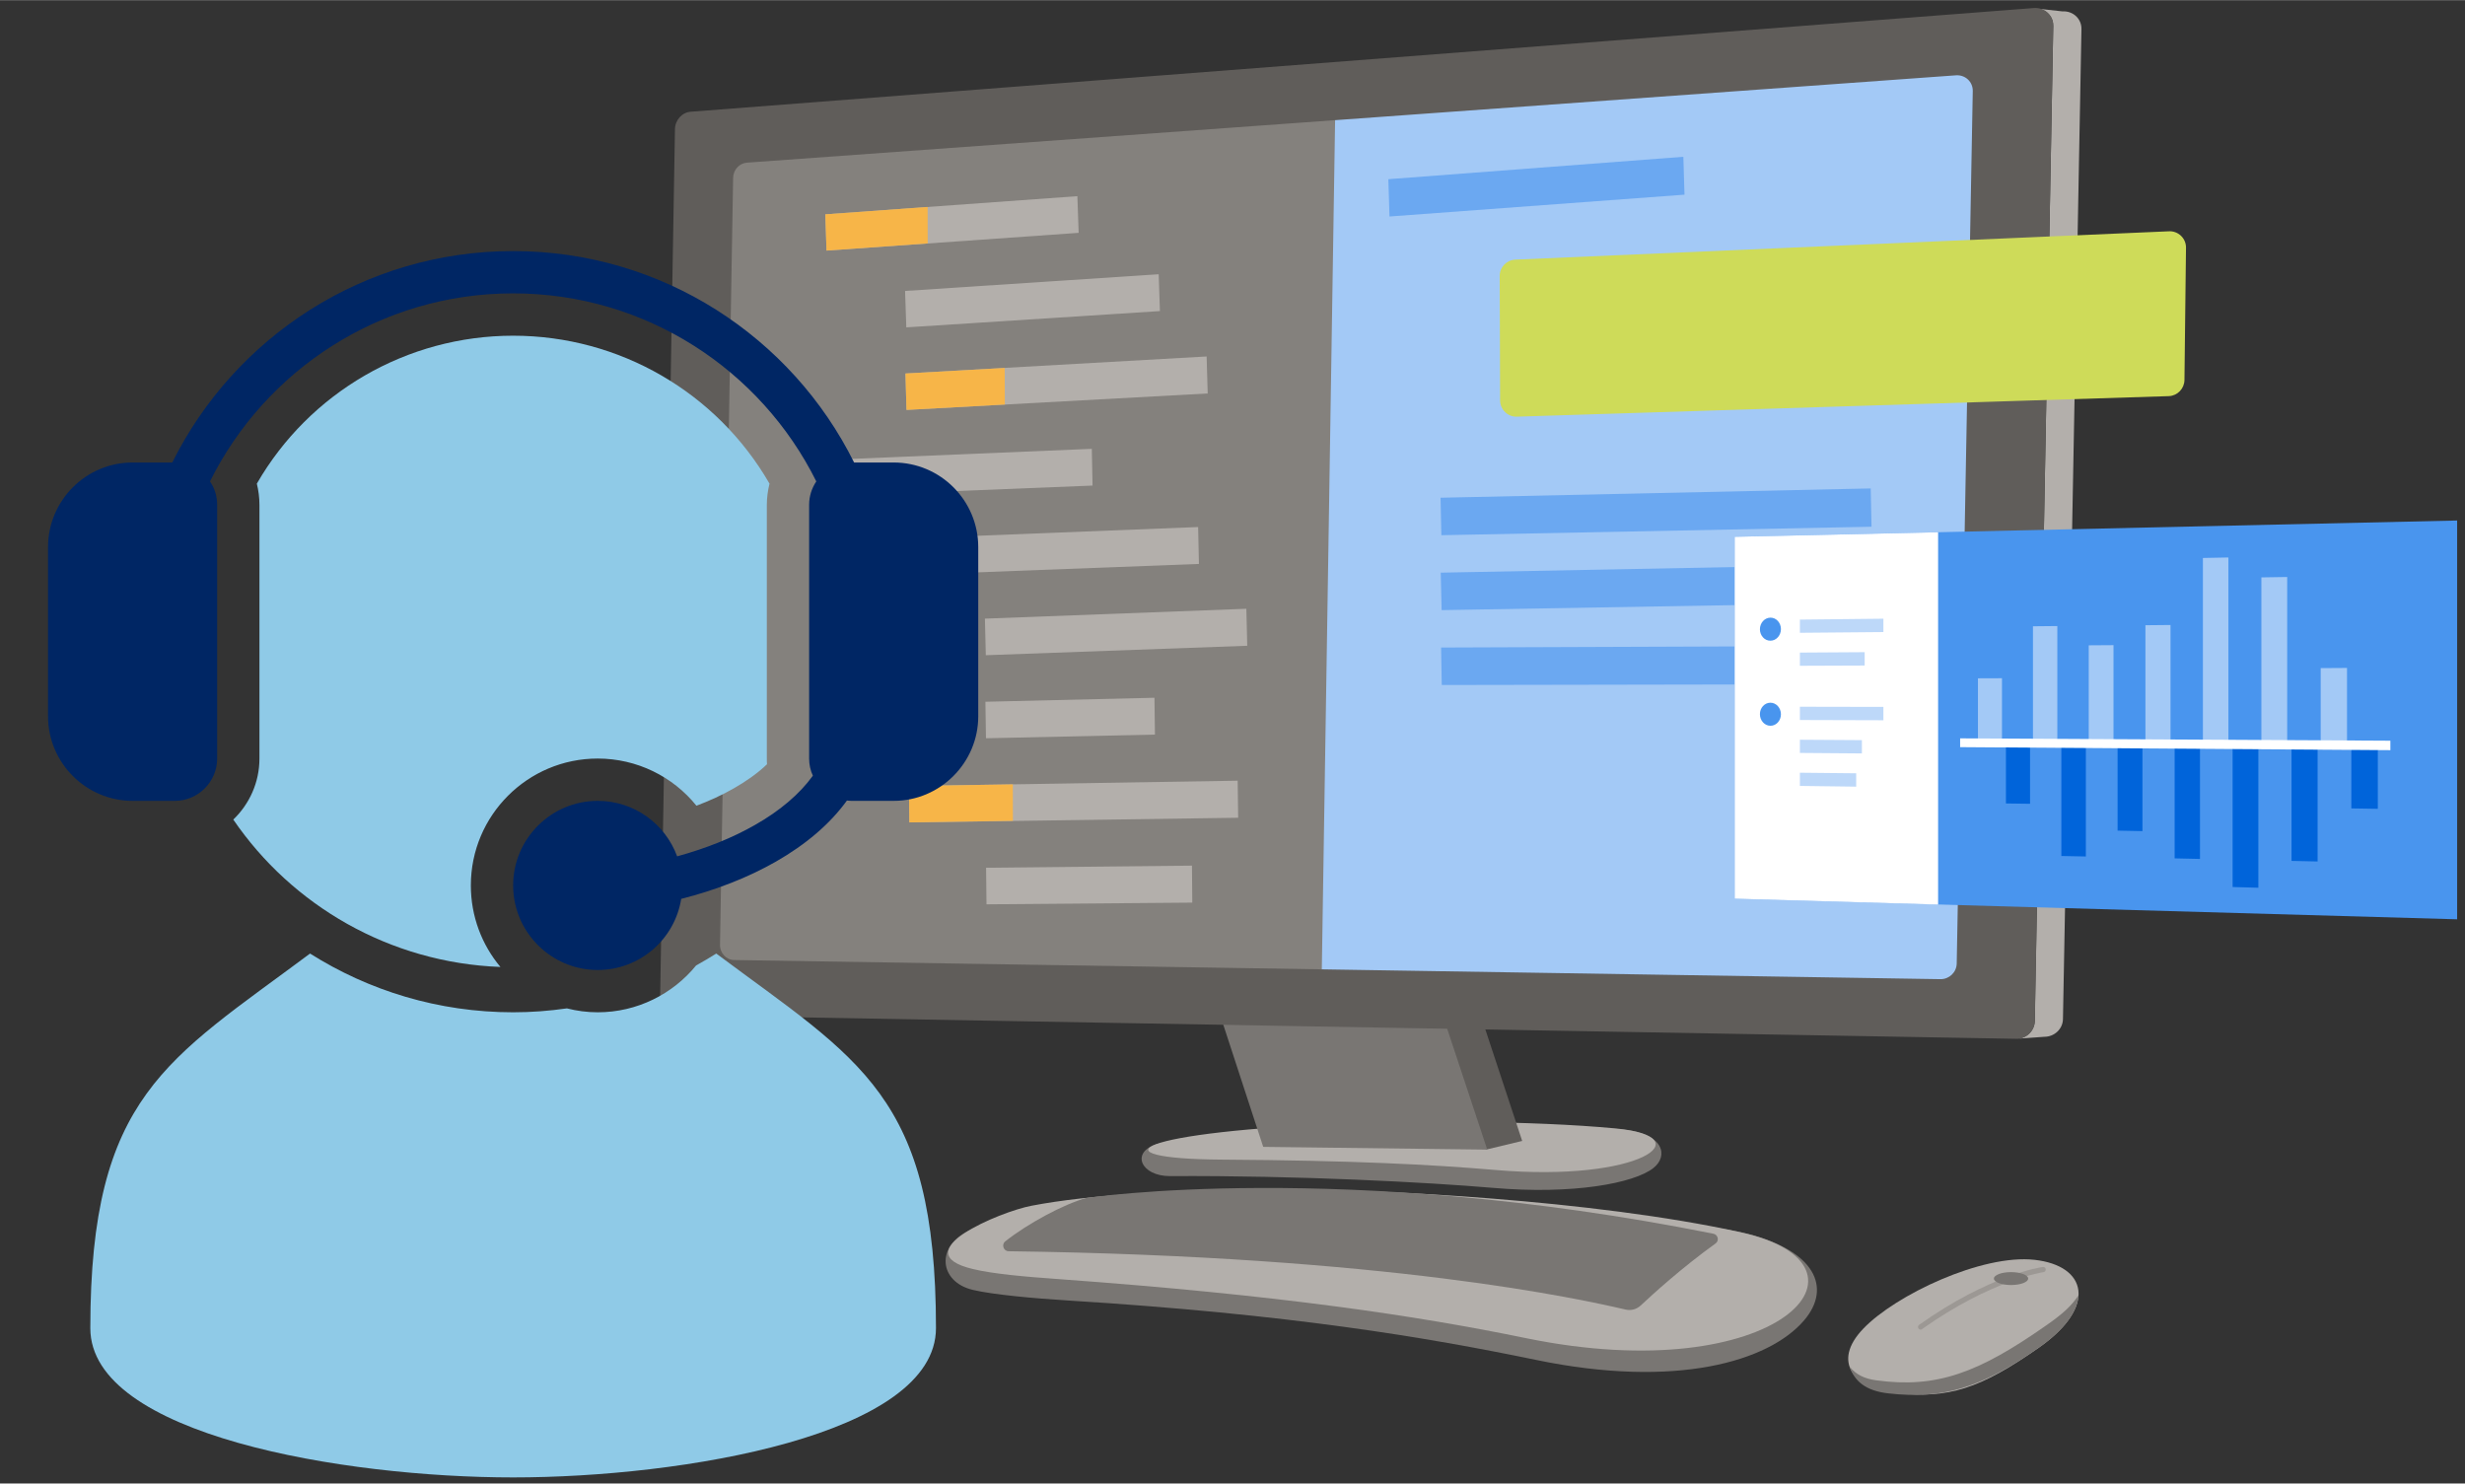
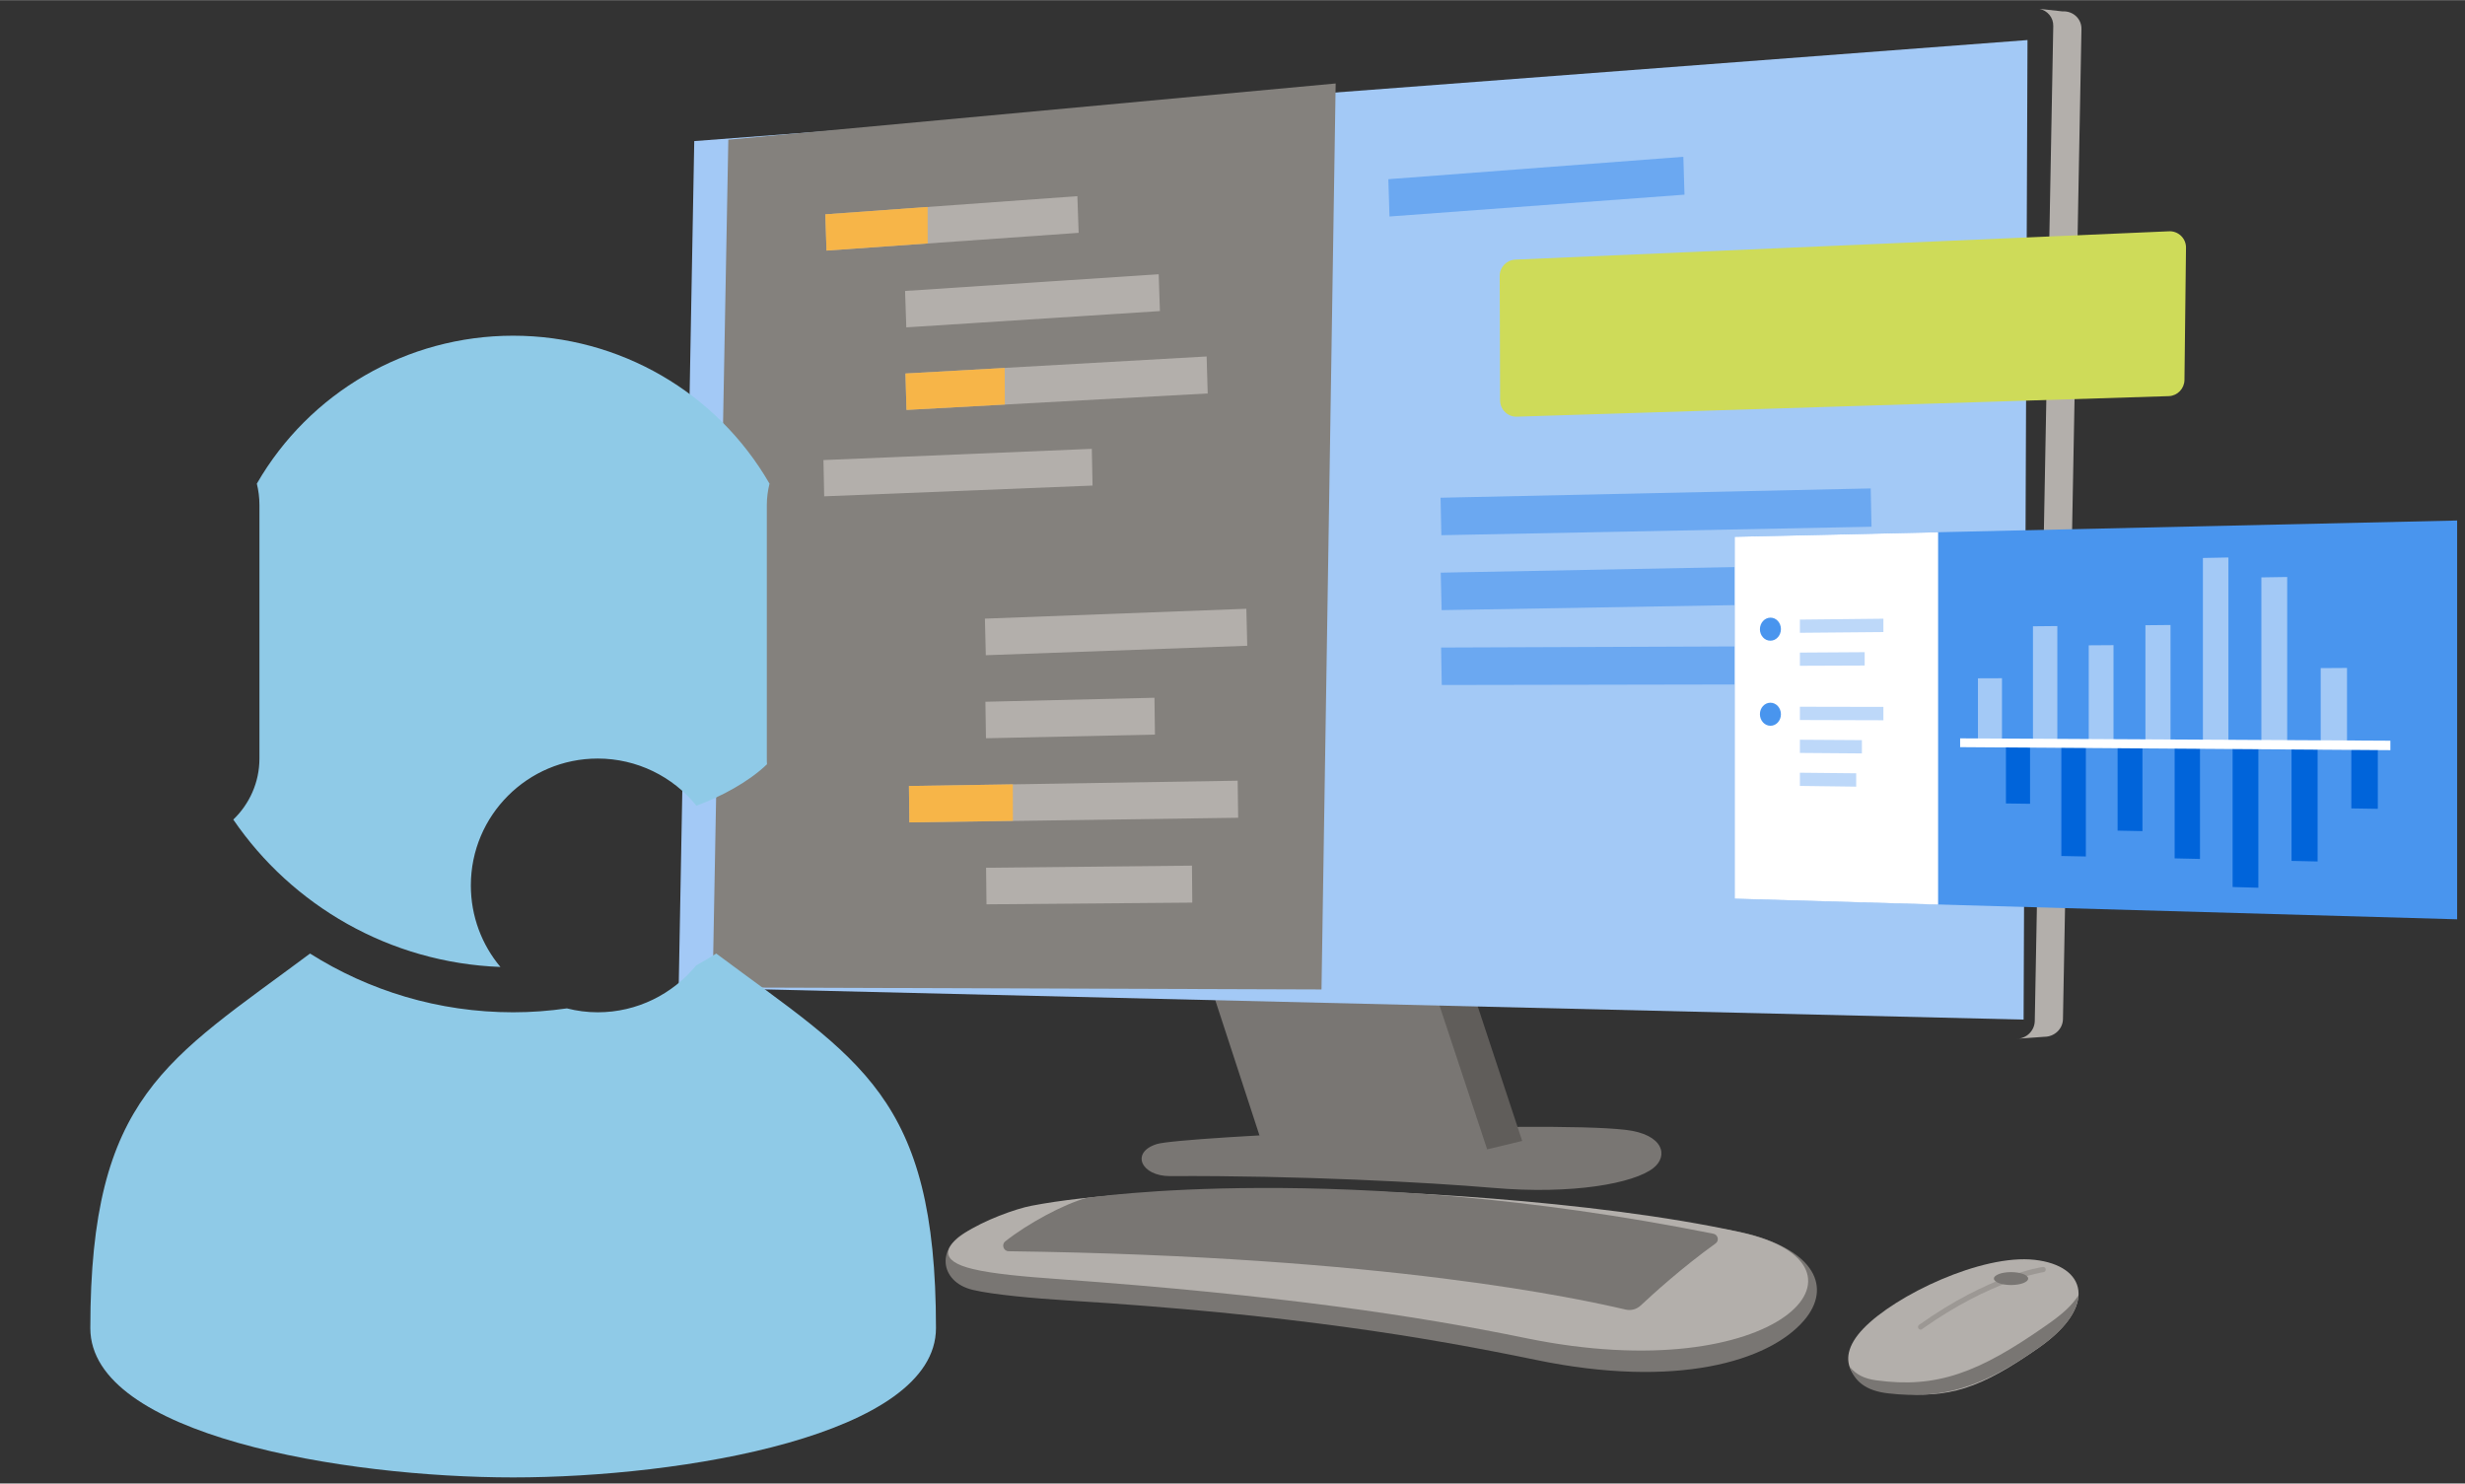
<svg xmlns="http://www.w3.org/2000/svg" xmlns:ns1="http://schemas.microsoft.com/visio/2003/SVGExtensions/" width="4.202in" height="2.529in" viewBox="0 0 302.567 182.066" xml:space="preserve" color-interpolation-filters="sRGB" class="st16">
  <rect x="0" y="0" width="302.567" height="182.066" fill="#333333" stroke="none" />
  <ns1:documentProperties ns1:langID="16394" ns1:metric="true" ns1:viewMarkup="false" />
  <style type="text/css">
	
		.st1 {fill:#797673;stroke:none;stroke-linecap:butt;stroke-width:0.962}
		.st2 {fill:#b3afab;stroke:none;stroke-linecap:butt;stroke-width:0.962}
		.st3 {fill:#605d5a;stroke:none;stroke-linecap:butt;stroke-width:0.962}
		.st4 {fill:#a3c9f6;stroke:none;stroke-linecap:butt;stroke-width:0.962}
		.st5 {fill:#6ba8f1;stroke:none;stroke-linecap:butt;stroke-width:0.962}
		.st6 {fill:#84817d;stroke:none;stroke-linecap:butt;stroke-width:0.962}
		.st7 {fill:#f7b548;stroke:none;stroke-linecap:butt;stroke-width:0.962}
		.st8 {fill:#9c9894;stroke:none;stroke-linecap:butt;stroke-width:0.962}
		.st9 {fill:#cedb59;stroke:none;stroke-linecap:butt;stroke-width:0.962}
		.st10 {fill:#4995ee;stroke:none;stroke-linecap:butt;stroke-width:0.962}
		.st11 {fill:#ffffff;stroke:none;stroke-linecap:butt;stroke-width:0.962}
		.st12 {fill:#0064da;stroke:none;stroke-linecap:butt;stroke-width:0.962}
		.st13 {fill:#bdd8f9;stroke:none;stroke-linecap:butt;stroke-width:0.962}
		.st14 {fill:#8fcae7;stroke:none;stroke-linecap:butt;stroke-width:0.75}
		.st15 {fill:#002664;stroke:none;stroke-linecap:butt;stroke-width:0.75}
		.st16 {fill:none;fill-rule:evenodd;font-size:12px;overflow:visible;stroke-linecap:square;stroke-miterlimit:3}
	
	</style>
  <g ns1:mID="0" ns1:index="1" ns1:groupContext="foregroundPage">
    <title>Página-1</title>
    <ns1:pageProperties ns1:drawingScale="0.0393701" ns1:pageScale="0.0393701" ns1:drawingUnits="24" ns1:shadowOffsetX="0" ns1:shadowOffsetY="4" />
    <g id="group1-1" transform="translate(0,-0.75)" ns1:mID="1" ns1:groupContext="group">
      <title>Hoja.1</title>
      <g id="group2-2" transform="translate(0,-9.574)" ns1:mID="2" ns1:groupContext="group">
        <title>Hoja.2</title>
        <g id="group3-3" ns1:mID="3" ns1:groupContext="group">
          <title>Hoja.3</title>
          <g id="shape4-4" ns1:mID="4" ns1:groupContext="shape" transform="translate(138.722,-25.11)">
            <title>Hoja.4</title>
            <path d="M3.26 175.84 C0 176.87 1.36 179.78 4.87 179.77 C20.72 179.68 36.64 180.54 44.48 181.21 C54.39 182.07           61.85 180.64 64.21 178.79 C66.1 177.31 65.5 174.63 60.79 174.09 C50.35 172.9 6.24 174.9 3.26           175.84 Z" class="st1" />
          </g>
          <g id="shape5-6" ns1:mID="5" ns1:groupContext="shape" transform="translate(134.199,-26.633)">
            <title>Hoja.5</title>
-             <path d="M32.28 174.78 C4.52 175.81 0 179.17 15.77 179.27 C31.75 179.37 41.5 179.87 49.34 180.54 C67.2 182.07           74.77 176.46 64.18 175.45 C53.68 174.44 38.45 174.55 32.28 174.78 Z" class="st2" />
          </g>
          <g id="shape6-8" ns1:mID="6" ns1:groupContext="shape" transform="translate(153.791,-30.666)">
            <title>Hoja.6</title>
            <path d="M33.05 181.01 L28.63 182.07 L0 158.19 L25.63 158.55 L33.05 181.01 Z" class="st3" />
          </g>
          <g id="shape7-10" ns1:mID="7" ns1:groupContext="shape" transform="translate(147.353,-30.659)">
            <title>Hoja.7</title>
            <path d="M35.2 182.07 L7.7 181.73 L0 158.17 L27.3 158.23 L35.2 182.07 Z" class="st1" />
          </g>
          <g id="shape8-12" ns1:mID="8" ns1:groupContext="shape" transform="translate(247.479,-44.258)">
            <title>Hoja.8</title>
            <path d="M5.67 55.96 L2.86 55.65 C3.84 55.87 4.57 56.7 4.55 57.75 L2.28 179.87 C2.26 181.09 1.24 182.07 0           182.07 L3.45 181.82 C4.7 181.82 5.73 180.85 5.74 179.62 L8.01 58.16 C8.05 56.88 6.98 55.88 5.67           55.96 Z" class="st2" />
          </g>
          <g id="shape9-14" ns1:mID="9" ns1:groupContext="shape" transform="translate(83.307,-46.618)">
            <title>Hoja.9</title>
            <path d="M1.91 74.24 L165.56 61.84 L165.08 182.07 L0 178.11 L1.91 74.24 Z" class="st4" />
          </g>
          <g id="shape10-16" ns1:mID="10" ns1:groupContext="shape" transform="translate(114.757,-1.297)">
            <title>Hoja.10</title>
            <path d="M4.3 162.59 C0 164.56 0.54 168.95 4.64 169.92 C7.1 170.51 12.22 170.97 16.41 171.23 C43.65 172.92           60.33 175.74 73.79 178.52 C90.92 182.07 102.36 178.73 106.69 173.66 C110.15 169.61 107.94 165.1           99.75 163.05 C81.67 158.52 9.42 160.23 4.3 162.59 Z" class="st1" />
          </g>
          <g id="shape11-18" ns1:mID="11" ns1:groupContext="shape" transform="translate(110.867,-1.168)">
            <title>Hoja.11</title>
            <path d="M47.62 157.48 C33.49 157.49 22.89 158.09 15.73 159.47 C11.87 160.2 0 165.18 8.53 167.23 C11 167.83           14.83 168.17 19.06 168.47 C46.29 170.45 62.98 172.95 76.45 175.72 C107.4 182.07 121.23 166.76           102.76 162.71 C84.57 158.72 58.23 157.46 47.62 157.48 Z" class="st2" />
          </g>
          <g id="shape12-20" ns1:mID="12" ns1:groupContext="shape" transform="translate(122.906,-10.878)">
            <title>Hoja.12</title>
            <path d="M0.89 174.76 C47.59 175.37 71.24 180.67 76.63 181.92 C77.3 182.07 77.97 181.89 78.47 181.43 C79.98           180.02 83.51 176.8 87.68 173.8 C88.15 173.46 87.97 172.72 87.4 172.61 C41.79 163.49 10.46 168.22           10.46 168.22 C7.66 168.96 3.14 171.43 0.47 173.56 C0 173.95 0.27 174.75 0.89 174.76 Z" class="st1" />
          </g>
          <g id="shape13-22" ns1:mID="13" ns1:groupContext="shape" transform="translate(176.821,-106.073)">
            <title>Hoja.13</title>
            <path d="M0.1 182.07 L0 177.47 L52.8 176.33 L52.9 181.03 L0.1 182.07 Z" class="st5" />
          </g>
          <g id="shape14-24" ns1:mID="14" ns1:groupContext="shape" transform="translate(176.844,-96.876)">
            <title>Hoja.14</title>
            <path d="M0.11 182.07 L0 177.47 L52.95 176.46 L53.06 181.16 L0.11 182.07 Z" class="st5" />
          </g>
          <g id="shape15-26" ns1:mID="15" ns1:groupContext="shape" transform="translate(176.889,-87.687)">
            <title>Hoja.15</title>
            <path d="M0.08 182.07 L0 177.47 L40 177.32 L40.07 182 L0.08 182.07 Z" class="st5" />
          </g>
          <g id="shape16-28" ns1:mID="16" ns1:groupContext="shape" transform="translate(170.413,-145.19)">
            <title>Hoja.16</title>
            <path d="M0.14 182.07 L0 177.49 L36.21 174.74 L36.35 179.39 L0.14 182.07 Z" class="st5" />
          </g>
          <g id="shape17-30" ns1:mID="17" ns1:groupContext="shape" transform="translate(87.468,-50.319)">
            <title>Hoja.17</title>
            <path d="M76.48 70.87 L1.93 77.77 L0 181.82 L74.74 182.07 L76.48 70.87 Z" class="st6" />
          </g>
          <g id="shape18-32" ns1:mID="18" ns1:groupContext="shape" transform="translate(101.301,-141.006)">
            <title>Hoja.18</title>
            <path d="M0.15 182.07 L0 177.62 L30.94 175.39 L31.1 179.89 L0.15 182.07 Z" class="st2" />
          </g>
          <g id="shape19-34" ns1:mID="19" ns1:groupContext="shape" transform="translate(111.094,-131.583)">
            <title>Hoja.19</title>
            <path d="M0.15 182.07 L0 177.6 L31.13 175.55 L31.28 180.07 L0.15 182.07 Z" class="st2" />
          </g>
          <g id="shape20-36" ns1:mID="20" ns1:groupContext="shape" transform="translate(111.139,-121.451)">
            <title>Hoja.20</title>
            <path d="M0.13 182.07 L0 177.6 L36.97 175.51 L37.1 180.05 L0.13 182.07 Z" class="st2" />
          </g>
          <g id="shape21-38" ns1:mID="21" ns1:groupContext="shape" transform="translate(101.075,-110.845)">
            <title>Hoja.21</title>
            <path d="M0.09 182.07 L0 177.62 L32.94 176.24 L33.03 180.75 L0.09 182.07 Z" class="st2" />
          </g>
          <g id="shape22-40" ns1:mID="22" ns1:groupContext="shape" transform="translate(111.433,-101.196)">
            <title>Hoja.22</title>
-             <path d="M0.1 182.07 L0 177.6 L35.63 176.19 L35.73 180.72 L0.1 182.07 Z" class="st2" />
          </g>
          <g id="shape23-42" ns1:mID="23" ns1:groupContext="shape" transform="translate(120.894,-91.343)">
            <title>Hoja.23</title>
            <path d="M0.11 182.07 L0 177.58 L32.09 176.37 L32.2 180.91 L0.11 182.07 Z" class="st2" />
          </g>
          <g id="shape24-44" ns1:mID="24" ns1:groupContext="shape" transform="translate(120.954,-81.151)">
            <title>Hoja.24</title>
            <path d="M0.07 182.07 L0 177.59 L20.75 177.1 L20.81 181.62 L0.07 182.07 Z" class="st2" />
          </g>
          <g id="shape25-46" ns1:mID="25" ns1:groupContext="shape" transform="translate(111.569,-70.823)">
            <title>Hoja.25</title>
            <path d="M0.05 182.07 L0 177.6 L40.35 176.95 L40.41 181.5 L0.05 182.07 Z" class="st2" />
          </g>
          <g id="shape26-48" ns1:mID="26" ns1:groupContext="shape" transform="translate(121.037,-60.767)">
            <title>Hoja.26</title>
            <path d="M0.05 182.07 L0 177.58 L25.27 177.32 L25.31 181.86 L0.05 182.07 Z" class="st2" />
          </g>
          <g id="shape27-50" ns1:mID="27" ns1:groupContext="shape" transform="translate(81.008,-44.251)">
            <title>Hoja.27</title>
-             <path d="M168.67 55.54 L3.79 68.27 C2.72 68.34 1.86 69.28 1.84 70.41 L0.02 177.02 C0 178.18 0.9 179.16 2.02           179.16 L166.47 182.06 C167.72 182.07 168.74 181.09 168.76 179.86 L171.02 57.74 C171.05 56.45           169.98 55.46 168.67 55.54 ZM159.17 172.82 C159.15 173.89 158.26 174.75 157.18 174.74 L9.13 172.39           C8.14 172.39 7.34 171.53 7.37 170.49 L8.98 76.4 C8.99 75.4 9.75 74.58 10.7 74.52 L159.09 63.8           C160.23 63.73 161.16 64.6 161.14 65.73 L159.17 172.82 Z" class="st3" />
          </g>
          <g id="shape28-52" ns1:mID="28" ns1:groupContext="shape" transform="translate(101.301,-141.006)">
            <title>Hoja.28</title>
            <path d="M12.56 176.71 L0 177.62 L0.15 182.07 L12.57 181.19 L12.56 176.71 Z" class="st7" />
          </g>
          <g id="shape29-54" ns1:mID="29" ns1:groupContext="shape" transform="translate(111.139,-121.451)">
            <title>Hoja.29</title>
            <path d="M12.18 176.92 L0 177.6 L0.13 182.07 L12.2 181.41 L12.18 176.92 Z" class="st7" />
          </g>
          <g id="shape30-56" ns1:mID="30" ns1:groupContext="shape" transform="translate(111.569,-70.823)">
            <title>Hoja.30</title>
            <path d="M12.75 177.4 L0 177.6 L0.05 182.07 L12.76 181.88 L12.75 177.4 Z" class="st7" />
          </g>
          <g id="shape31-58" ns1:mID="31" ns1:groupContext="shape" transform="translate(224.75,-0.045)">
            <title>Hoja.31</title>
            <path d="M7.9 181.33 C14.41 182.07 18.32 180.8 25.51 175.76 C32.7 170.73 31.44 165.7 24.97 164.98 C18.51           164.27 7.91 169.3 3.96 173.43 C0 177.56 2.9 180.78 7.9 181.33 Z" class="st2" />
          </g>
          <g id="shape32-60" ns1:mID="32" ns1:groupContext="shape" transform="translate(227.034,-8.52651E-14)">
            <title>Hoja.32</title>
            <path d="M24.12 172.99 C15.84 178.79 10.71 180.75 3.23 179.72 C1.85 179.53 0.81 179.05 0 178.06 C0.6 179.79           1.92 181.02 4.77 181.33 C11.29 182.07 16.04 180.75 23.23 175.72 C26.47 173.45 27.98 171.19 28.08           169.32 C27.16 170.66 26.14 171.58 24.12 172.99 Z" class="st1" />
          </g>
          <g id="shape33-62" ns1:mID="33" ns1:groupContext="shape" transform="translate(235.379,-8.564)">
            <title>Hoja.33</title>
            <path d="M0.37 182.07 C0.27 182.07 0.17 182.02 0.11 181.93 C0 181.79 0.04 181.58 0.18 181.48 C8.82 175.35           15.1 174.41 15.36 174.38 C15.54 174.35 15.7 174.47 15.73 174.65 C15.75 174.82 15.63 174.99 15.45           175.01 C15.39 175.02 9.05 175.97 0.55 182 C0.5 182.05 0.44 182.07 0.37 182.07 Z" class="st8" />
          </g>
          <g id="shape34-64" ns1:mID="34" ns1:groupContext="shape" transform="translate(244.742,-14.037)">
            <title>Hoja.34</title>
            <ellipse cx="2.103" cy="181.274" rx="2.103" ry="0.792" class="st1" />
          </g>
          <g id="shape35-66" ns1:mID="35" ns1:groupContext="shape" transform="translate(184.081,-120.554)">
            <title>Hoja.35</title>
            <path d="M82.16 179.48 L2.16 182 C1.02 182.07 0.06 181.15 0.05 180.02 L0 164.73 C0 163.67 0.81 162.81 1.86           162.73 L82.11 159.25 C83.27 159.17 84.26 160.11 84.24 161.27 L84.05 177.51 C84.03 178.56 83.21           179.42 82.16 179.48 Z" class="st9" />
          </g>
          <g id="group36-68" transform="translate(212.923,-58.928)" ns1:mID="36" ns1:groupContext="group">
            <title>Hoja.36</title>
            <g id="shape37-69" ns1:mID="37" ns1:groupContext="shape">
              <title>Hoja.37</title>
              <path d="M88.68 182.07 L0 179.54 L0 135.12 L88.68 133.12 L88.68 182.07 Z" class="st10" />
            </g>
            <g id="shape38-71" ns1:mID="38" ns1:groupContext="shape" transform="translate(4.39648E-13,-1.809)">
              <title>Hoja.38</title>
              <path d="M24.97 136.37 L0 136.93 L0 181.35 L24.97 182.07 L24.97 136.37 Z" class="st11" />
            </g>
            <g id="group39-73" transform="translate(29.86,-20.942)" ns1:mID="39" ns1:groupContext="group">
              <title>Hoja.39</title>
              <g id="shape40-74" ns1:mID="40" ns1:groupContext="shape" transform="translate(-2.22322E-14,-0.279)">
                <title>Hoja.40</title>
                <path d="M0 182.04 L2.95 182.07 L2.95 173.7 L0 173.71 L0 182.04 Z" class="st4" />
              </g>
              <g id="shape41-76" ns1:mID="41" ns1:groupContext="shape" transform="translate(6.754,-0.234)">
                <title>Hoja.41</title>
                <path d="M0 182.04 L2.99 182.07 L2.99 167.25 L0 167.28 L0 182.04 Z" class="st4" />
              </g>
              <g id="shape42-78" ns1:mID="42" ns1:groupContext="shape" transform="translate(13.599,-0.188)">
                <title>Hoja.42</title>
                <path d="M0 182.04 L3.04 182.07 L3.04 169.55 L0 169.57 L0 182.04 Z" class="st4" />
              </g>
              <g id="shape43-80" ns1:mID="43" ns1:groupContext="shape" transform="translate(20.557,-0.143)">
                <title>Hoja.43</title>
                <path d="M0 182.04 L3.08 182.07 L3.08 167.03 L0 167.06 L0 182.04 Z" class="st4" />
              </g>
              <g id="shape44-82" ns1:mID="44" ns1:groupContext="shape" transform="translate(27.613,-0.09)">
                <title>Hoja.44</title>
                <path d="M0 182.04 L3.13 182.07 L3.13 158.69 L0 158.75 L0 182.04 Z" class="st4" />
              </g>
              <g id="shape45-84" ns1:mID="45" ns1:groupContext="shape" transform="translate(34.79,-0.045)">
                <title>Hoja.45</title>
                <path d="M0 182.04 L3.17 182.07 L3.17 161.04 L0 161.09 L0 182.04 Z" class="st4" />
              </g>
              <g id="shape46-86" ns1:mID="46" ns1:groupContext="shape" transform="translate(42.072,-1.13687E-13)">
                <title>Hoja.46</title>
                <path d="M0 172.18 L0 182.05 L3.23 182.07 L3.23 172.16 L0 172.18 Z" class="st4" />
              </g>
            </g>
            <g id="group47-88" transform="translate(33.297,-3.875)" ns1:mID="47" ns1:groupContext="group">
              <title>Hoja.47</title>
              <g id="shape48-89" ns1:mID="48" ns1:groupContext="shape" transform="translate(-2.29816E-14,-10.305)">
                <title>Hoja.48</title>
                <path d="M0 182.03 L2.96 182.07 L2.96 174.51 L0 174.5 L0 182.03 Z" class="st12" />
              </g>
              <g id="shape49-91" ns1:mID="49" ns1:groupContext="shape" transform="translate(6.8,-3.837)">
                <title>Hoja.49</title>
                <path d="M0 182.01 L3.01 182.07 L3.01 168.09 L0 168.07 L0 182.01 Z" class="st12" />
              </g>
              <g id="shape50-93" ns1:mID="50" ns1:groupContext="shape" transform="translate(13.705,-6.95)">
                <title>Hoja.50</title>
                <path d="M0 182.01 L3.05 182.07 L3.05 171.24 L0 171.23 L0 182.01 Z" class="st12" />
              </g>
              <g id="shape51-95" ns1:mID="51" ns1:groupContext="shape" transform="translate(20.708,-3.536)">
                <title>Hoja.51</title>
                <path d="M0 182 L3.11 182.07 L3.11 167.87 L0 167.85 L0 182 Z" class="st12" />
              </g>
              <g id="shape52-97" ns1:mID="52" ns1:groupContext="shape" transform="translate(27.824,-8.52651E-14)">
                <title>Hoja.52</title>
                <path d="M0 181.98 L3.16 182.07 L3.16 164.38 L0 164.36 L0 181.98 Z" class="st12" />
              </g>
              <g id="shape53-99" ns1:mID="53" ns1:groupContext="shape" transform="translate(35.054,-3.226)">
                <title>Hoja.53</title>
                <path d="M0 182 L3.2 182.07 L3.2 167.65 L0 167.63 L0 182 Z" class="st12" />
              </g>
              <g id="shape54-101" ns1:mID="54" ns1:groupContext="shape" transform="translate(42.396,-9.687)">
                <title>Hoja.54</title>
                <path d="M0 174.14 L0 182.02 L3.25 182.07 L3.25 174.16 L0 174.14 Z" class="st12" />
              </g>
            </g>
            <g id="shape55-103" ns1:mID="55" ns1:groupContext="shape" transform="translate(27.674,-20.761)">
              <title>Hoja.55</title>
              <path d="M52.81 182.07 L0 181.7 L0 180.62 L52.81 180.91 L52.81 182.07 Z" class="st11" />
            </g>
            <g id="shape56-105" ns1:mID="56" ns1:groupContext="shape" transform="translate(8.006,-35.167)">
              <title>Hoja.56</title>
              <path d="M10.25 181.98 L0 182.07 L0 180.45 L10.25 180.34 L10.25 181.98 Z" class="st13" />
            </g>
            <g id="shape57-107" ns1:mID="57" ns1:groupContext="shape" transform="translate(8.006,-31.119)">
              <title>Hoja.57</title>
              <path d="M7.95 182.04 L0 182.07 L0 180.45 L7.95 180.4 L7.95 182.04 Z" class="st13" />
            </g>
            <g id="shape58-109" ns1:mID="58" ns1:groupContext="shape" transform="translate(8.006,-24.432)">
              <title>Hoja.58</title>
              <path d="M10.25 182.07 L0 182.04 L0 180.41 L10.25 180.43 L10.25 182.07 Z" class="st13" />
            </g>
            <g id="shape59-111" ns1:mID="59" ns1:groupContext="shape" transform="translate(8.006,-20.361)">
              <title>Hoja.59</title>
              <path d="M7.61 182.07 L0 182.01 L0 180.39 L7.61 180.44 L7.61 182.07 Z" class="st13" />
            </g>
            <g id="shape60-113" ns1:mID="60" ns1:groupContext="shape" transform="translate(8.006,-16.283)">
              <title>Hoja.60</title>
              <path d="M6.91 182.07 L0 181.98 L0 180.36 L6.91 180.43 L6.91 182.07 Z" class="st13" />
            </g>
            <g id="shape61-115" ns1:mID="61" ns1:groupContext="shape" transform="translate(3.098,-34.187)">
              <title>Hoja.61</title>
              <path d="M2.58 180.63 C2.58 181.42 2 182.06 1.29 182.06 C0.58 182.07 0 181.43 0 180.66 C0 179.88 0.57            179.24 1.29 179.23 C2 179.22 2.58 179.86 2.58 180.63 Z" class="st10" />
            </g>
            <g id="shape62-117" ns1:mID="62" ns1:groupContext="shape" transform="translate(3.098,-23.746)">
              <title>Hoja.62</title>
              <path d="M2.58 180.65 C2.58 181.43 2 182.07 1.29 182.06 C0.58 182.06 0 181.42 0 180.64 C0 179.86 0.57            179.23 1.29 179.23 C2 179.23 2.58 179.86 2.58 180.65 Z" class="st10" />
            </g>
          </g>
        </g>
      </g>
      <g id="group63-119" transform="translate(5.896,0)" ns1:mID="63" ns1:groupContext="group">
        <ns1:userDefs />
        <title>user_headset icon</title>
        <desc>user_headset icon from the IconExperience.com O-Collection. Copyright by INCORS GmbH (www.incors.com).</desc>
        <g id="shape64-120" ns1:mID="64" ns1:groupContext="shape" transform="translate(5.19,-7.67386E-13)">
          <title>curve2</title>
          <path d="M103.8 163.74 C103.8 176.88 72.66 182.07 51.9 182.07 C31.14 182.07 0 176.88 0 163.75 C0 135.21 9.44          130.85 26.97 117.77 C34.19 122.33 42.74 124.98 51.9 124.98 C54.14 124.98 56.34 124.81 58.5 124.5          C59.72 124.81 60.98 124.98 62.28 124.98 C67.11 124.98 71.49 122.75 74.36 119.23 C75.21 118.76 76.02          118.28 76.83 117.77 C94.38 130.86 103.8 135.19 103.8 163.74 Z" class="st14" />
        </g>
        <g id="shape65-122" ns1:mID="65" ns1:groupContext="shape" transform="translate(22.739,-62.654)">
          <title>curve1</title>
          <path d="M32.79 182.07 C19.17 181.56 7.2 174.51 0 163.98 C1.98 162.08 3.21 159.42 3.21 156.49 L3.21 125.35 C3.21          124.47 3.1 123.6 2.89 122.75 C9.34 111.56 21.3 104.59 34.35 104.59 C47.41 104.59 59.36 111.56 65.82          122.75 C65.61 123.6 65.49 124.47 65.49 125.35 L65.49 156.49 C65.49 156.72 65.49 156.94 65.51 157.19          C64.31 158.35 62.85 159.34 61.45 160.14 C59.99 160.98 58.44 161.68 56.85 162.28 C53.96 158.69 49.53          156.49 44.73 156.49 C36.14 156.49 29.16 163.46 29.16 172.06 C29.16 175.87 30.52 179.36 32.79 182.07          Z" class="st14" />
        </g>
        <g id="shape66-124" ns1:mID="66" ns1:groupContext="shape" transform="translate(0,-62.281)">
          <title>curve0</title>
-           <path d="M67.47 161.31 C71.95 161.31 75.76 164.14 77.22 168.12 C80.79 167.14 84.01 165.85 86.77 164.27 C89.82          162.54 92.25 160.48 93.88 158.22 C93.58 157.58 93.42 156.86 93.42 156.12 L93.42 124.98 C93.42 123.9          93.75 122.92 94.3 122.1 C87.5 108.43 73.39 99.02 57.09 99.02 C40.79 99.02 26.68 108.43 19.88 122.1          C20.44 122.92 20.76 123.9 20.76 124.98 L20.76 156.12 C20.76 158.97 18.42 161.31 15.57 161.31 L10.38          161.31 C4.67 161.31 0 156.65 0 150.93 L0 130.17 C0 124.44 4.65 119.78 10.38 119.78 L15.25 119.78          C22.89 104.41 38.75 93.83 57.09 93.83 C75.43 93.83 91.3 104.41 98.94 119.78 L103.8 119.78 C109.53          119.78 114.18 124.44 114.18 130.17 L114.18 150.93 C114.18 156.63 109.51 161.31 103.8 161.31 L98.61          161.31 C98.43 161.31 98.24 161.29 98.06 161.27 C96 164.13 93.02 166.67 89.32 168.78 C85.99 170.68          82.07 172.24 77.72 173.34 C76.93 178.29 72.64 182.07 67.47 182.07 C61.75 182.07 57.09 177.41 57.09          171.69 C57.09 165.96 61.75 161.31 67.47 161.31 Z" class="st15" />
        </g>
      </g>
    </g>
  </g>
</svg>